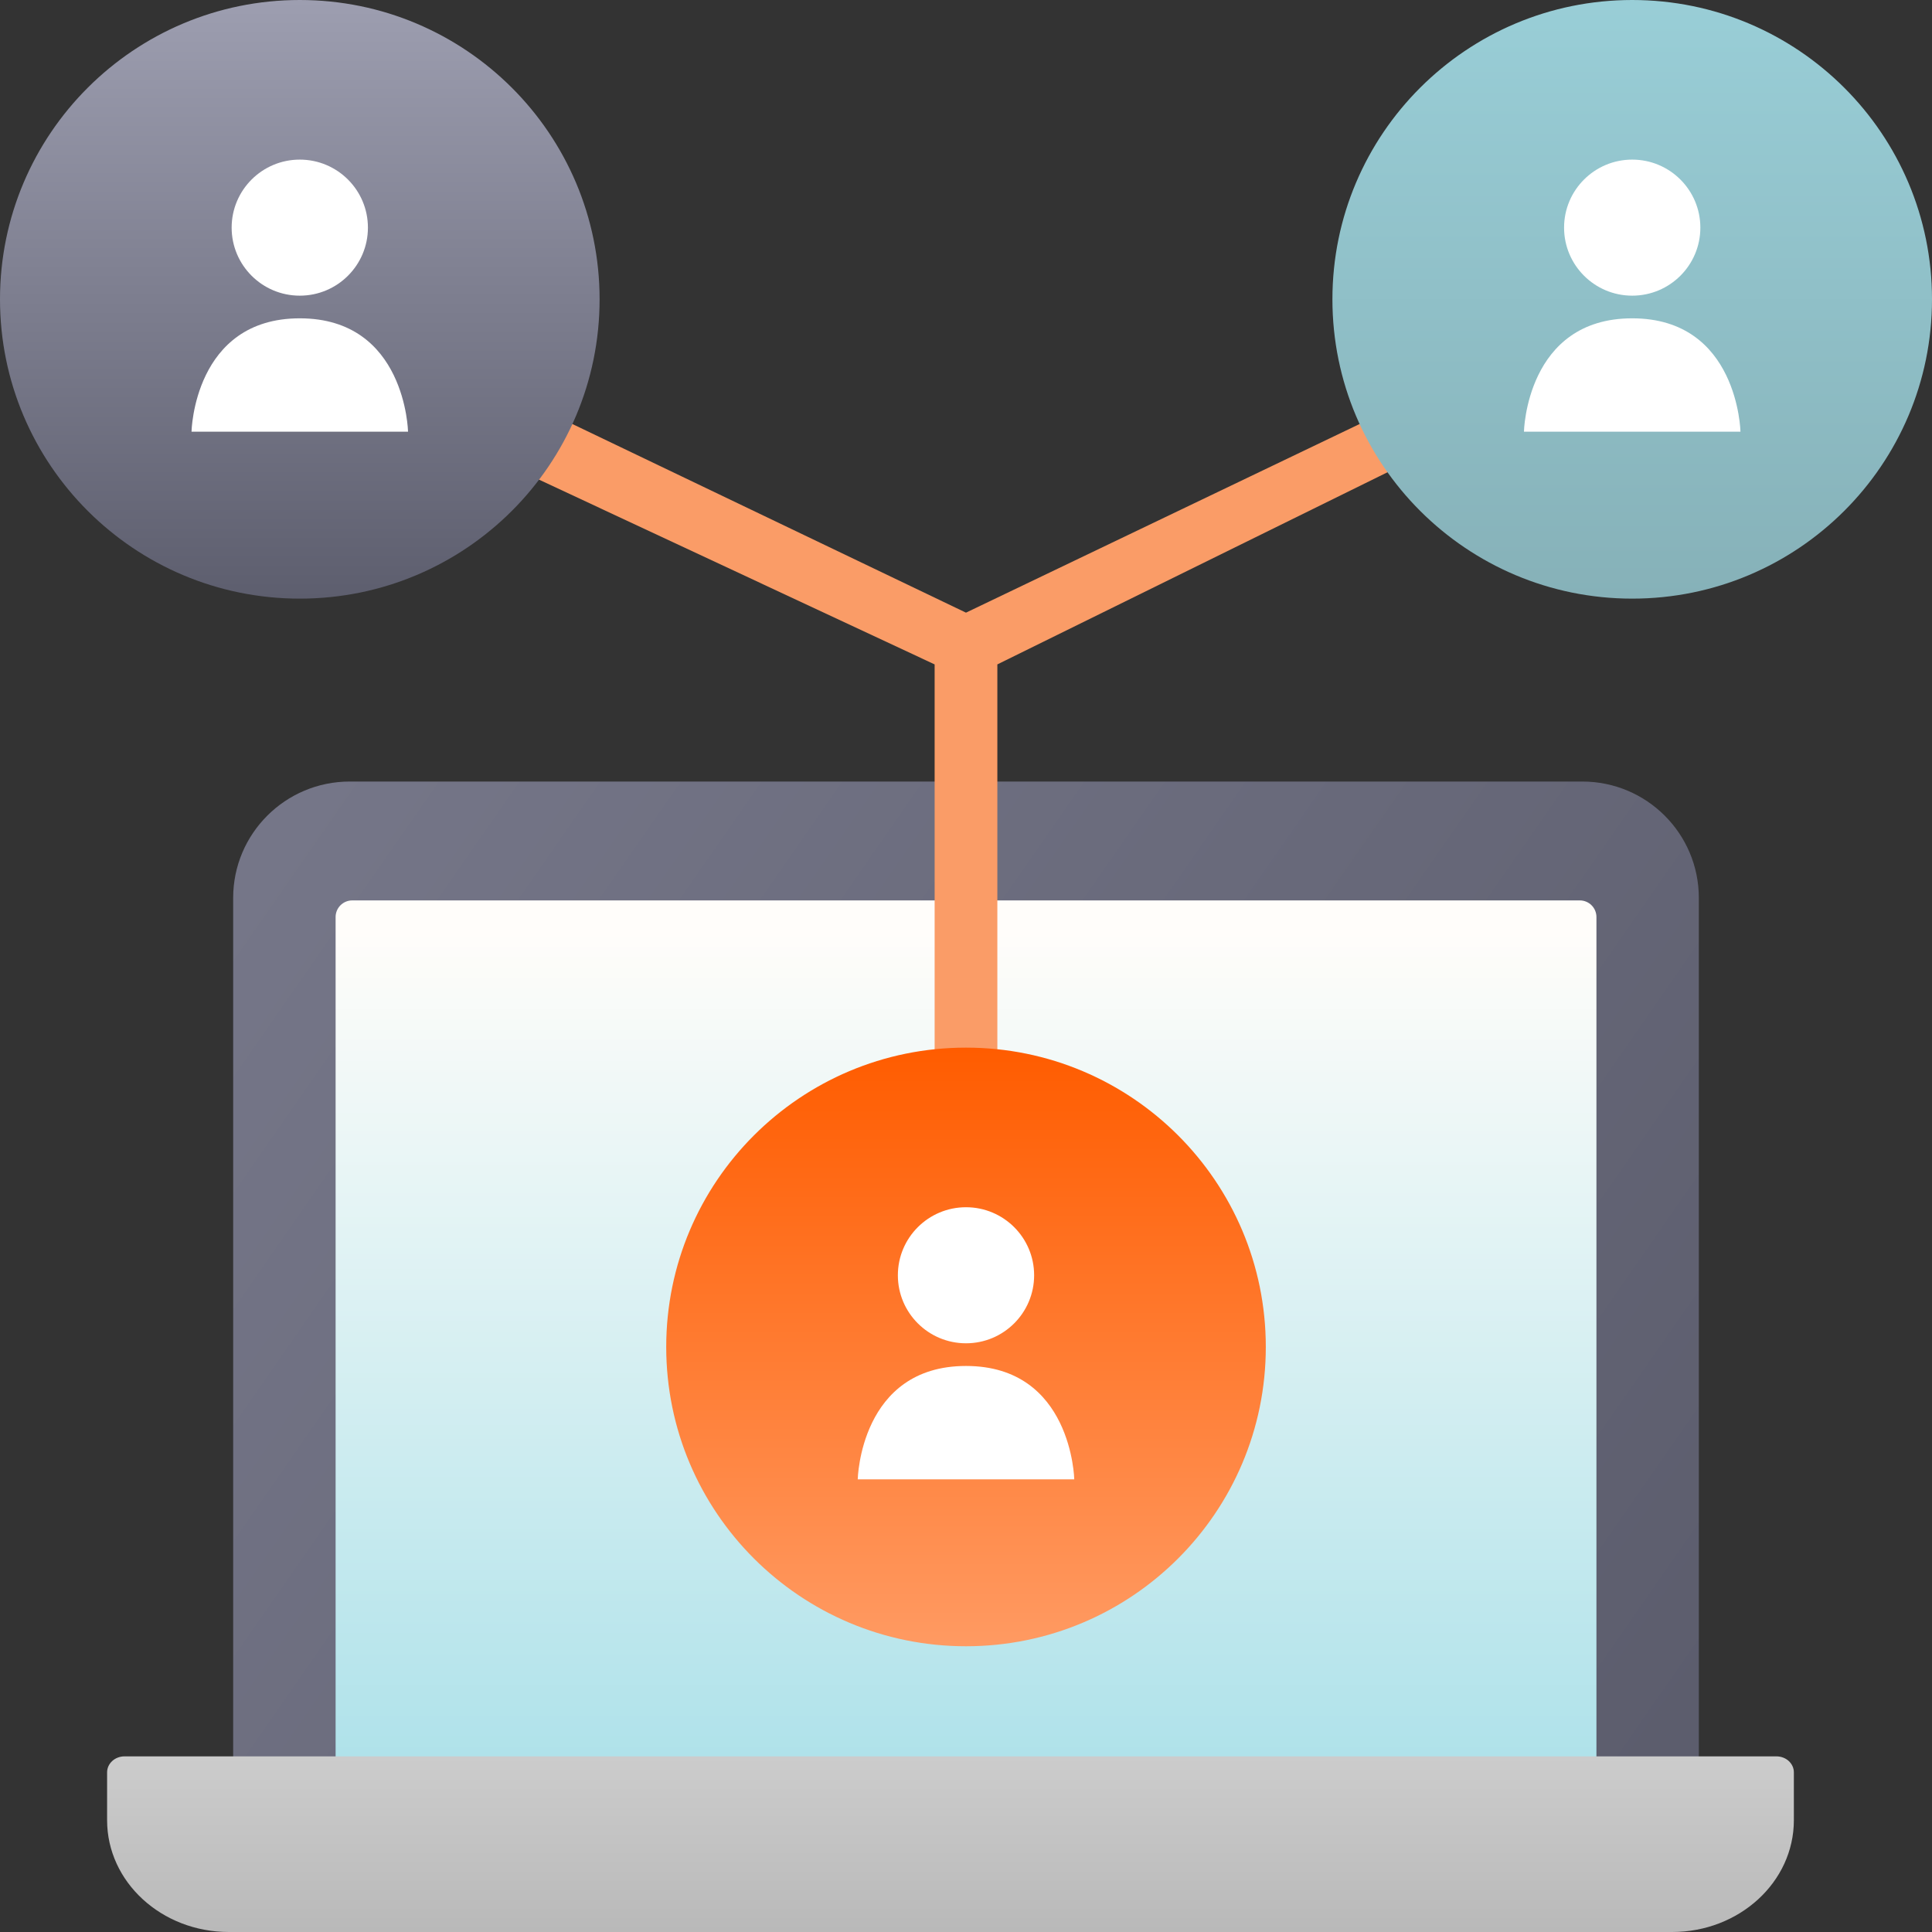
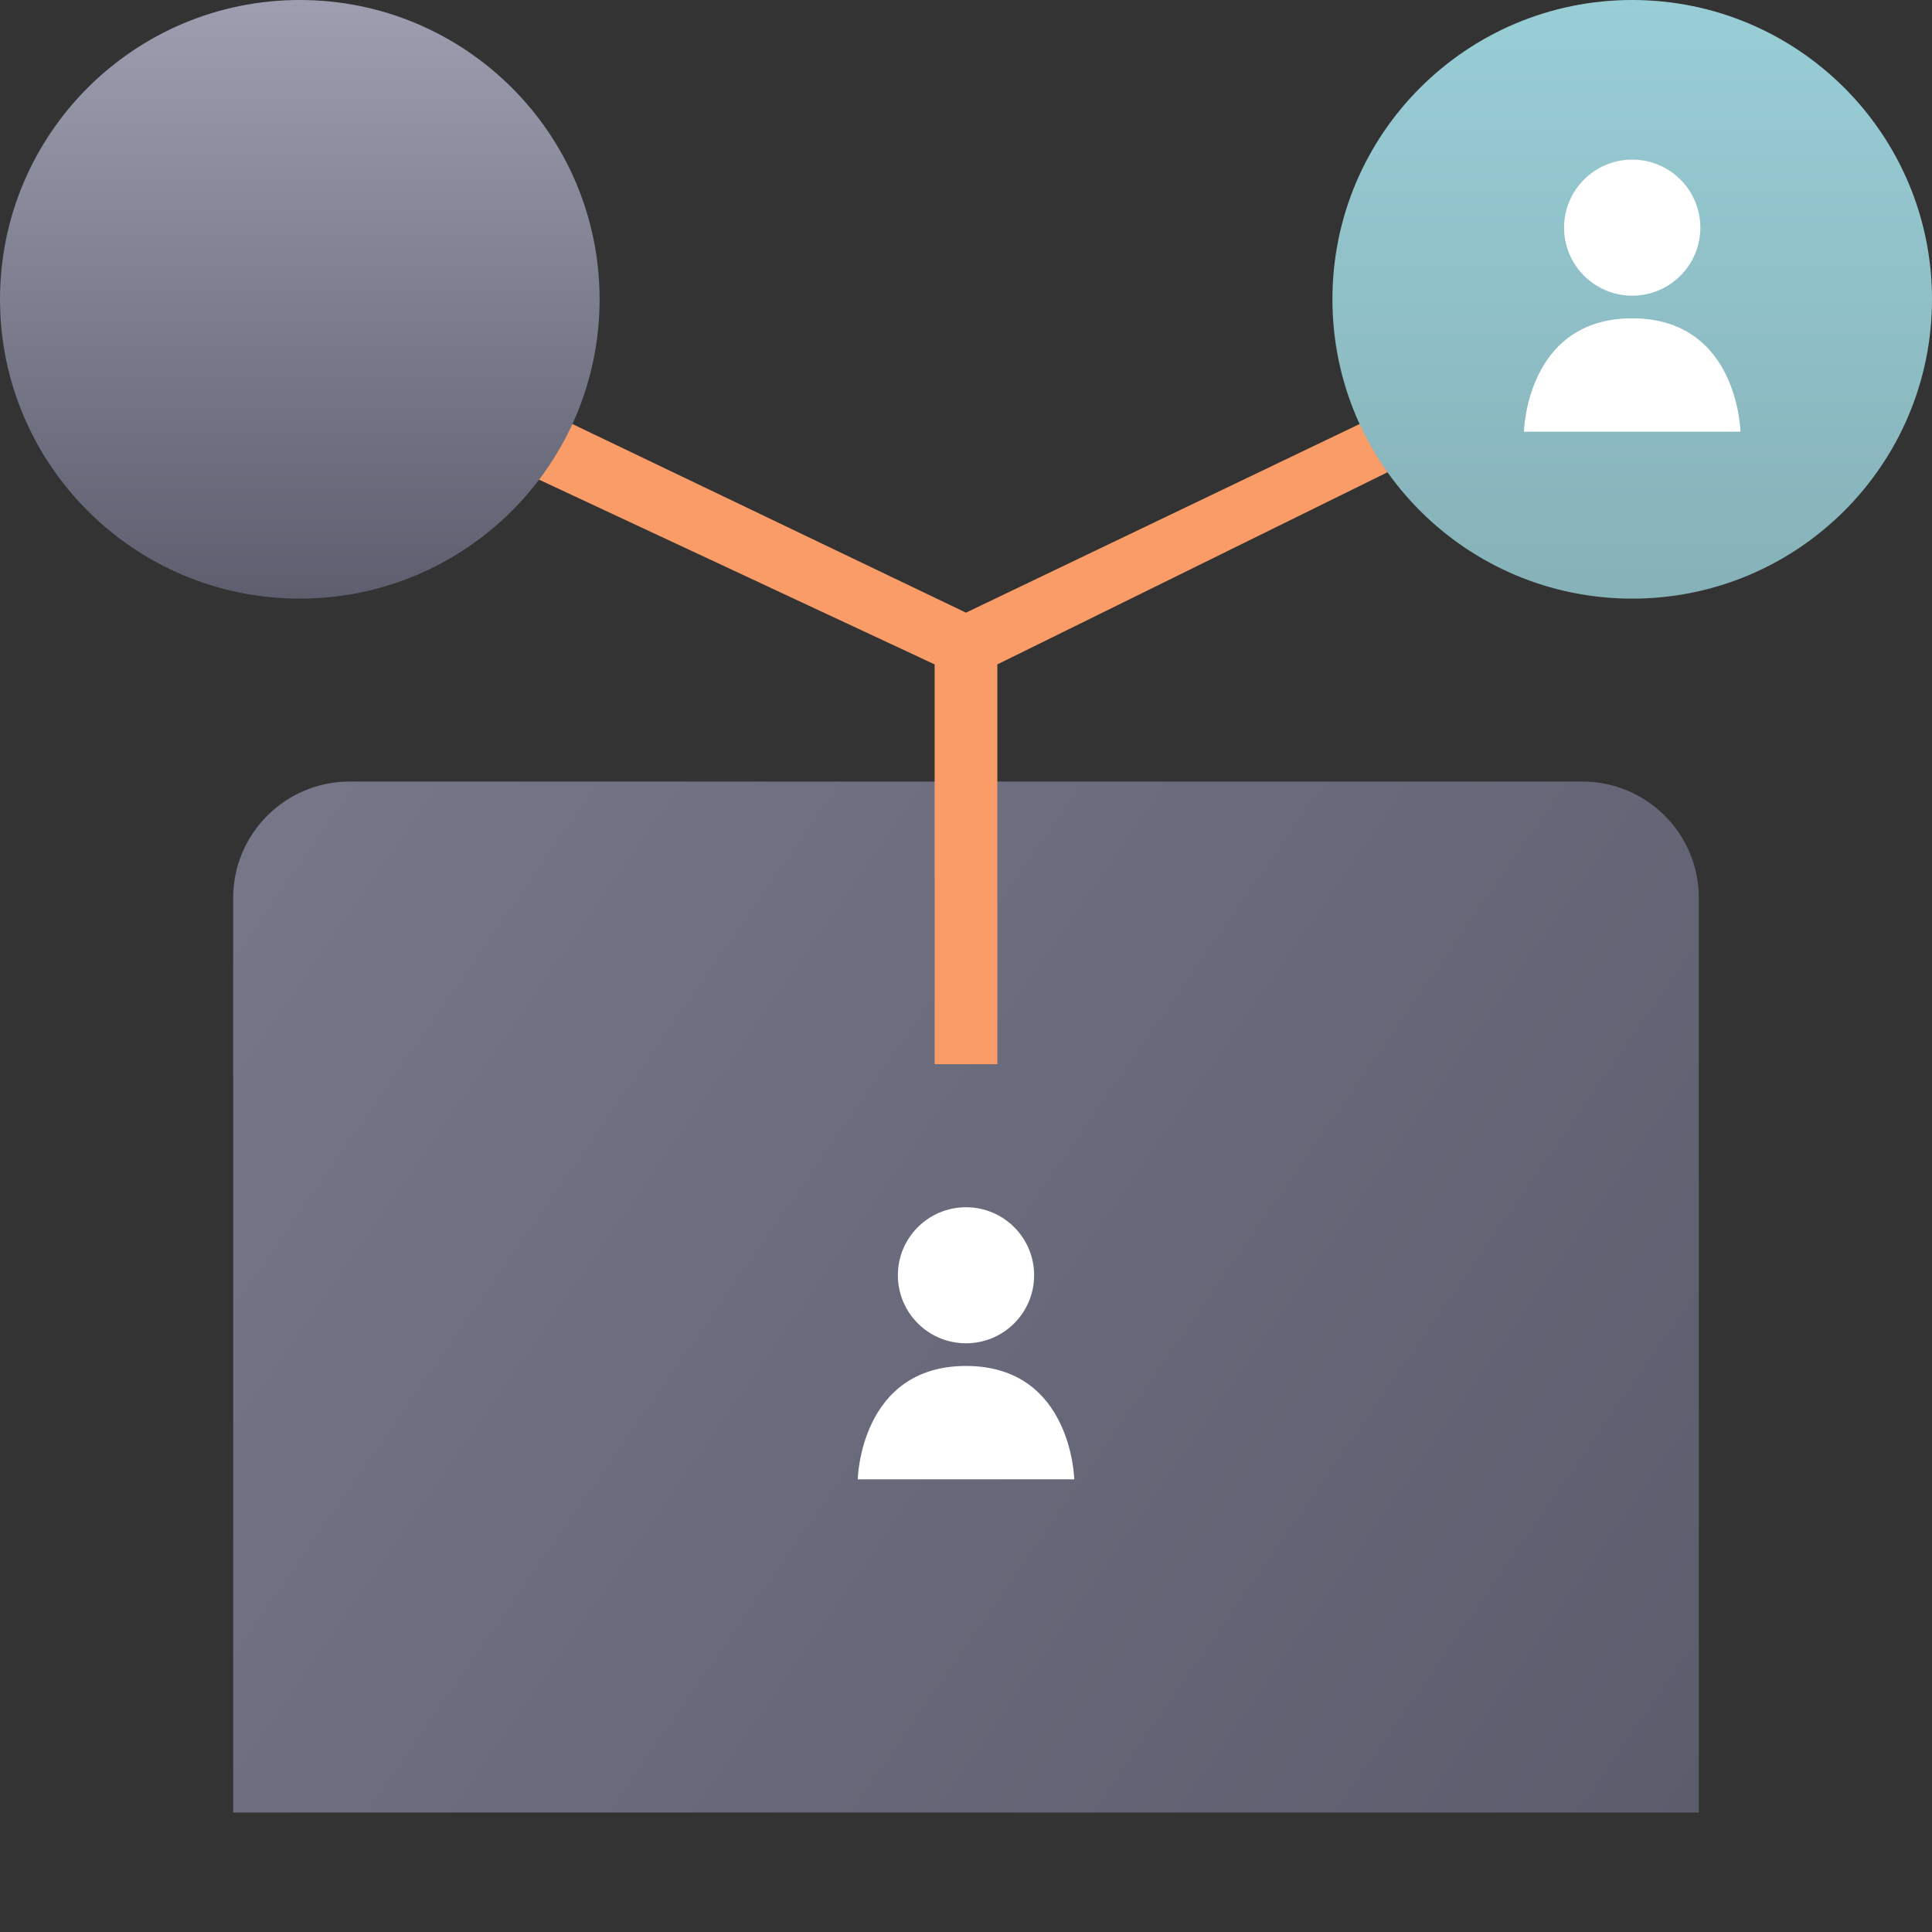
<svg xmlns="http://www.w3.org/2000/svg" width="140" height="140" viewBox="0 0 140 140" fill="none">
  <rect x="0" y="0" width="140" height="140" fill="#333333" stroke="none" />
  <path d="M16.896 65.068C16.896 60.409 20.679 56.633 25.345 56.633H114.656C119.322 56.633 123.104 60.409 123.104 65.068V131.341H16.896V65.068Z" fill="url(#paint0_linear_1397_1094)" />
-   <path d="M24.319 66.452C24.319 65.786 24.859 65.247 25.526 65.247H114.477C115.144 65.247 115.684 65.786 115.684 66.452V127.726H24.319V66.452Z" fill="url(#paint1_linear_1397_1094)" />
  <path fill-rule="evenodd" clip-rule="evenodd" d="M69.999 44.395L98.866 30.561L101.478 33.762L72.272 48.145V77.117H67.727V48.145L38.521 34.506L41.132 30.561L69.999 44.395Z" fill="#FA9C67" />
-   <path d="M91.725 97.605C91.725 109.584 81.999 119.294 70.001 119.294C58.003 119.294 48.277 109.584 48.277 97.605C48.277 85.626 58.003 75.915 70.001 75.915C81.999 75.915 91.725 85.626 91.725 97.605Z" fill="url(#paint2_linear_1397_1094)" />
  <path d="M43.449 21.689C43.449 33.668 33.722 43.379 21.724 43.379C9.726 43.379 0 33.668 0 21.689C0 9.711 9.726 0 21.724 0C33.722 0 43.449 9.711 43.449 21.689Z" fill="url(#paint3_linear_1397_1094)" />
  <path d="M140 21.689C140 33.668 130.274 43.379 118.276 43.379C106.278 43.379 96.552 33.668 96.552 21.689C96.552 9.711 106.278 0 118.276 0C130.274 0 140 9.711 140 21.689Z" fill="url(#paint4_linear_1397_1094)" />
  <path fill-rule="evenodd" clip-rule="evenodd" d="M70 97.34C72.727 97.34 74.937 95.133 74.937 92.411C74.937 89.688 72.727 87.481 70 87.481C67.273 87.481 65.063 89.688 65.063 92.411C65.063 95.133 67.273 97.34 70 97.34ZM70 107.198H77.845C77.845 107.198 77.681 98.983 70 98.983C62.32 98.983 62.155 107.199 62.155 107.199L70 107.198Z" fill="white" />
-   <path fill-rule="evenodd" clip-rule="evenodd" d="M21.723 21.425C24.45 21.425 26.661 19.218 26.661 16.495C26.661 13.773 24.45 11.566 21.723 11.566C18.997 11.566 16.786 13.773 16.786 16.495C16.786 19.218 18.997 21.425 21.723 21.425ZM21.724 31.283H29.568C29.568 31.283 29.404 23.067 21.724 23.067C14.043 23.067 13.878 31.283 13.878 31.283L21.724 31.283Z" fill="white" />
  <path fill-rule="evenodd" clip-rule="evenodd" d="M118.276 21.425C121.003 21.425 123.214 19.218 123.214 16.495C123.214 13.773 121.003 11.566 118.276 11.566C115.55 11.566 113.339 13.773 113.339 16.495C113.339 19.218 115.55 21.425 118.276 21.425ZM118.277 31.283H126.121C126.121 31.283 125.957 23.067 118.277 23.067C110.596 23.067 110.431 31.283 110.431 31.283L118.277 31.283Z" fill="white" />
-   <path d="M7.761 128.43C7.761 127.791 8.325 127.273 9.021 127.273H128.73C129.426 127.273 129.99 127.791 129.99 128.43V131.901C129.99 136.374 126.041 140 121.169 140H16.582C11.71 140 7.761 136.374 7.761 131.901V128.43Z" fill="url(#paint5_linear_1397_1094)" />
  <defs>
    <linearGradient id="paint0_linear_1397_1094" x1="20.517" y1="60.248" x2="122.997" y2="131.495" gradientUnits="userSpaceOnUse">
      <stop stop-color="#757688" />
      <stop offset="1" stop-color="#5B5C6C" />
    </linearGradient>
    <linearGradient id="paint1_linear_1397_1094" x1="70.001" y1="67.477" x2="70.001" y2="127.726" gradientUnits="userSpaceOnUse">
      <stop stop-color="#FFFDFA" />
      <stop offset="1" stop-color="#AFE2EA" />
    </linearGradient>
    <linearGradient id="paint2_linear_1397_1094" x1="70.001" y1="75.915" x2="70.001" y2="119.294" gradientUnits="userSpaceOnUse">
      <stop stop-color="#FF5C00" />
      <stop offset="1" stop-color="#FF9A62" />
    </linearGradient>
    <linearGradient id="paint3_linear_1397_1094" x1="21.724" y1="0" x2="21.724" y2="43.379" gradientUnits="userSpaceOnUse">
      <stop stop-color="#9D9EB0" />
      <stop offset="1" stop-color="#5D5E6E" />
    </linearGradient>
    <linearGradient id="paint4_linear_1397_1094" x1="118.276" y1="0" x2="118.276" y2="43.379" gradientUnits="userSpaceOnUse">
      <stop stop-color="#99CED7" />
      <stop offset="1" stop-color="#86B1B8" />
    </linearGradient>
    <linearGradient id="paint5_linear_1397_1094" x1="68.876" y1="127.273" x2="68.876" y2="140" gradientUnits="userSpaceOnUse">
      <stop stop-color="#CCCCCC" />
      <stop offset="1" stop-color="#B9B9B9" />
    </linearGradient>
  </defs>
</svg>